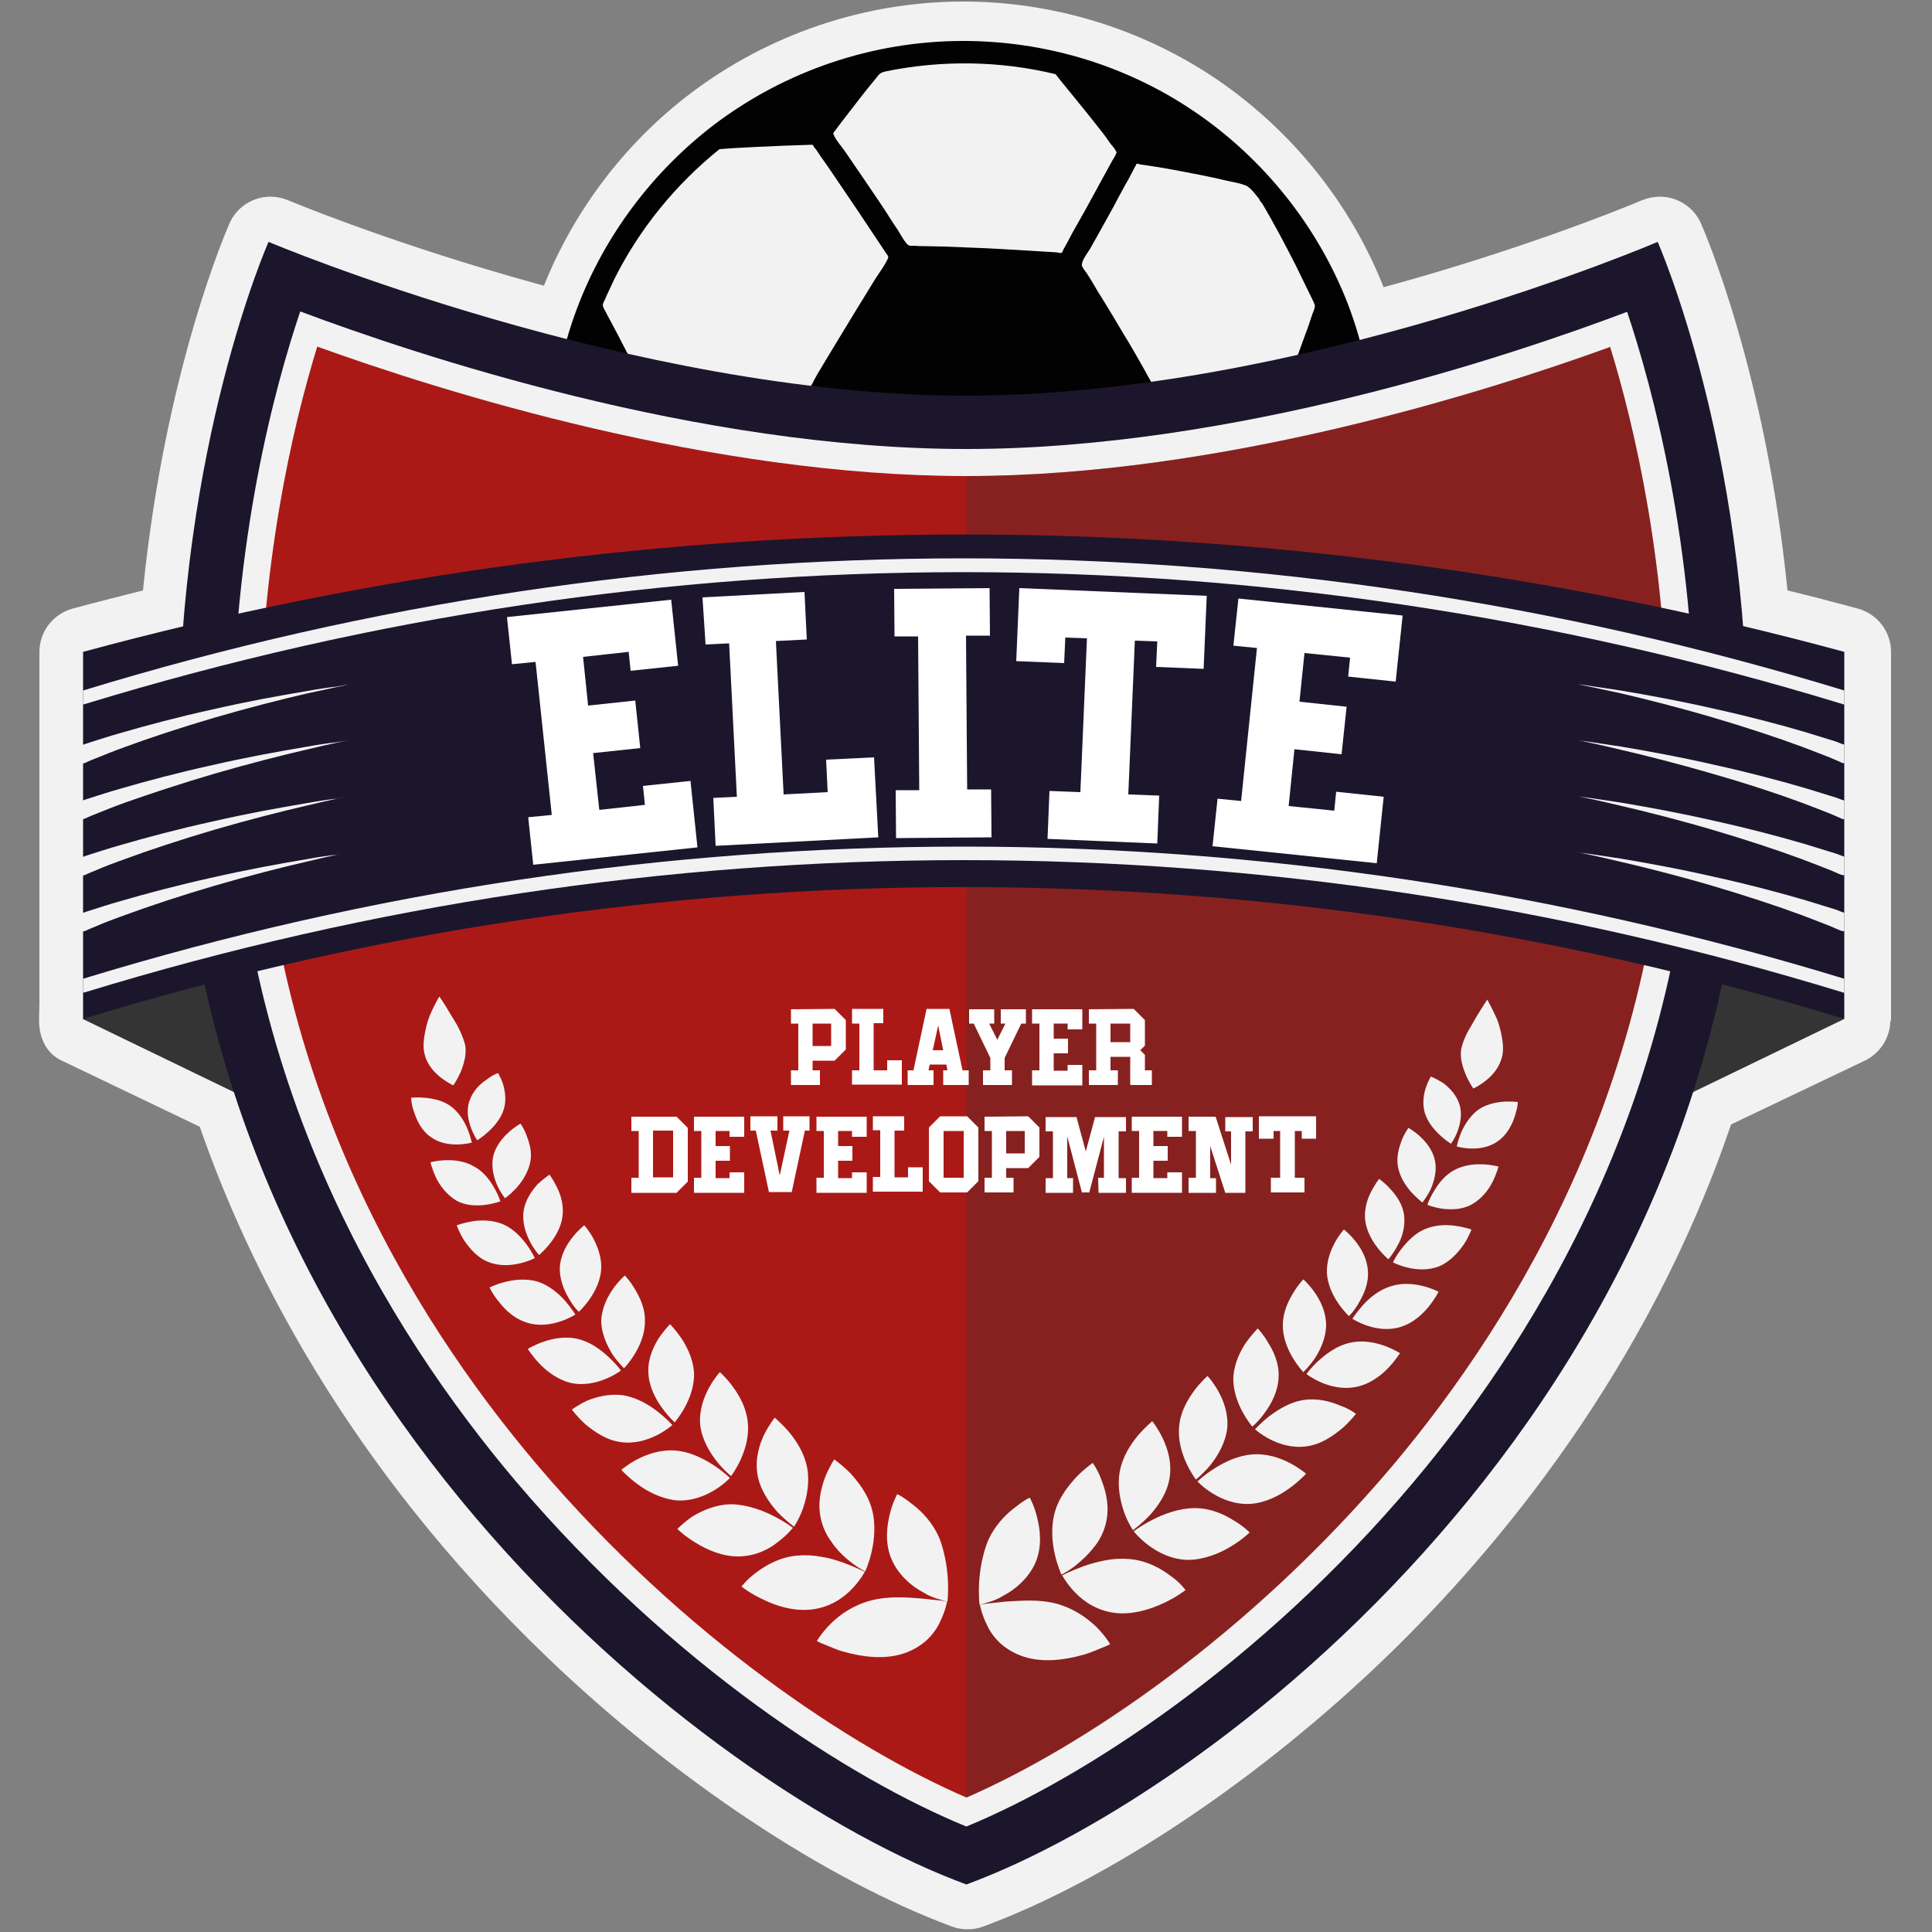
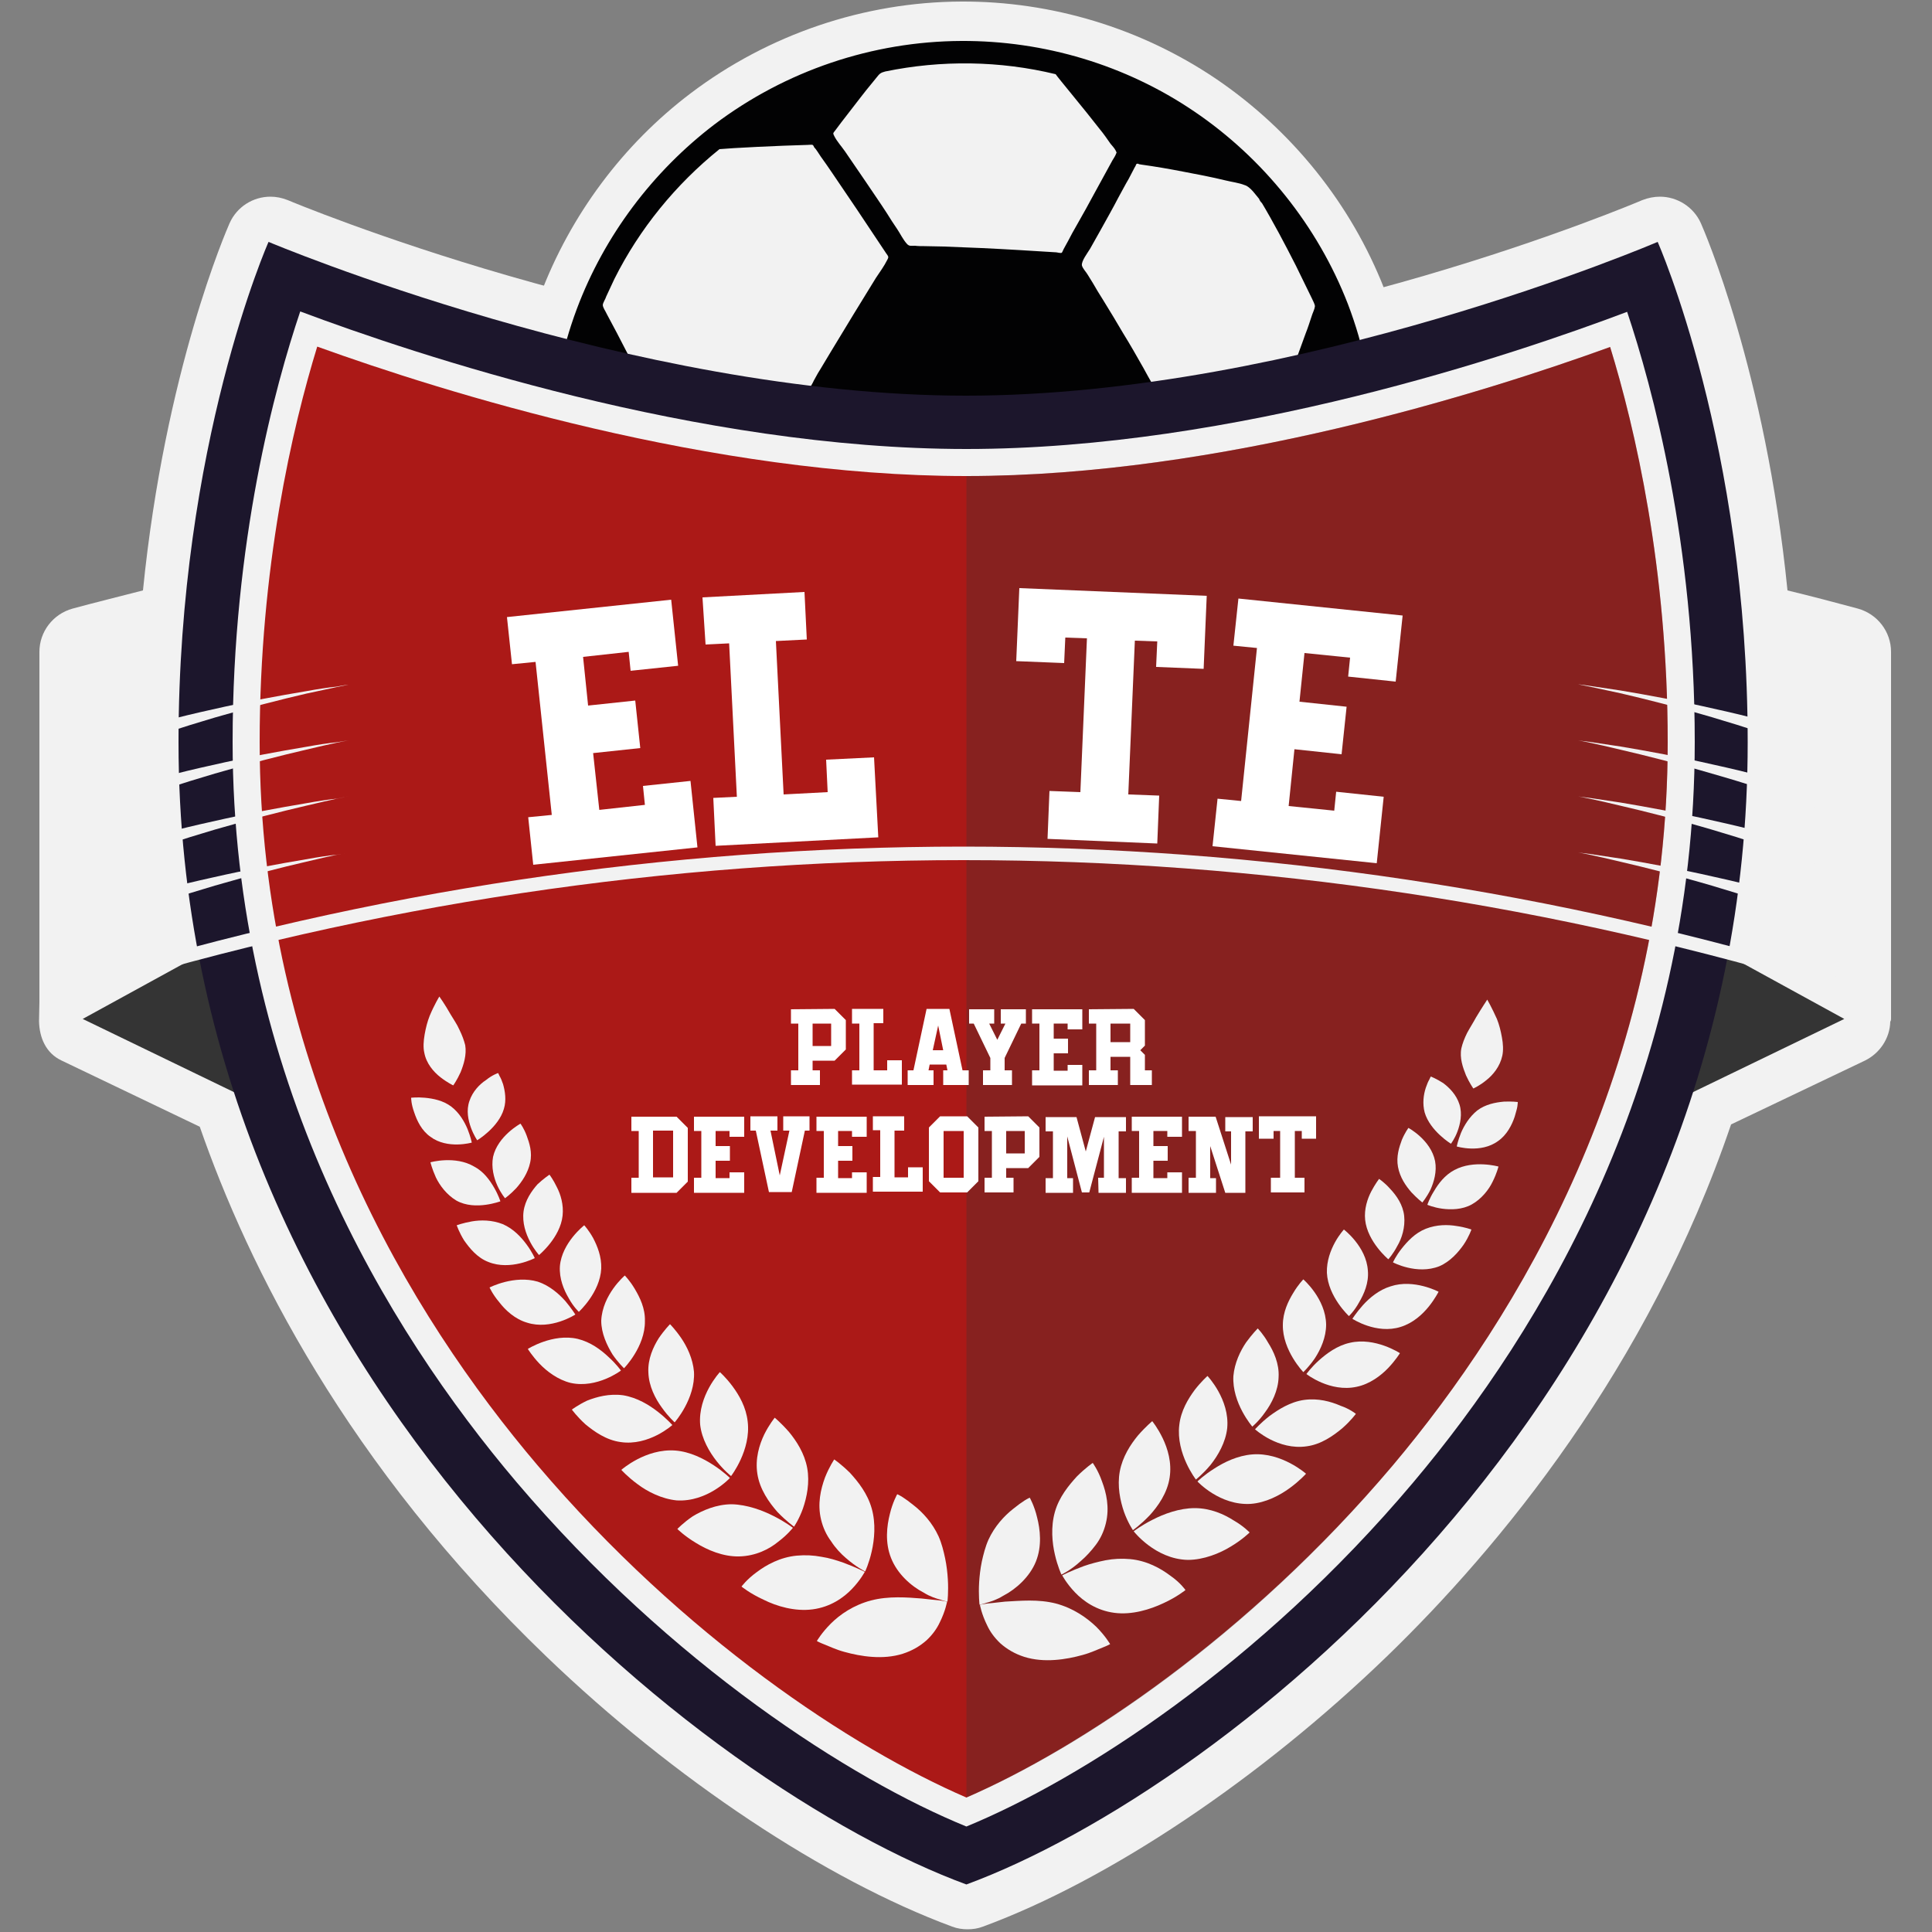
<svg xmlns="http://www.w3.org/2000/svg" version="1.1" id="Layer_1" x="0px" y="0px" viewBox="0 0 500 500" style="enable-background:new 0 0 500 500;" xml:space="preserve">
  <rect x="0" y="0" width="500" height="500" fill="#808080" stroke="none" />
  <style type="text/css">
	.st0{fill:#F2F2F2;}
	.st1{fill:#020203;}
	.st2{fill:#343434;}
	.st3{fill:#1C162C;}
	.st4{fill:#AB1917;}
	.st5{opacity:0.3;}
	.st6{fill:#FFFFFF;}
</style>
  <g>
    <g id="BG_4_">
      <g>
        <path class="st0" d="M489.4,263.6v-94.9c0-5.2-3.5-9.8-8.6-11.2c-5.9-1.6-12-3.2-18.2-4.7c-5.7-56.9-21.7-93.4-22.4-95     c-1.9-4.3-6.2-6.9-10.6-6.9c-1.5,0-3.1,0.3-4.6,0.9c-0.9,0.4-91.7,38.9-174.5,38.9c-83,0-175.1-38.5-176-38.9     c-1.5-0.6-3-0.9-4.5-0.9c-4.5,0-8.7,2.6-10.6,6.9c-0.7,1.6-16.7,38.1-22.4,95c-6.2,1.6-12.3,3.1-18.2,4.7     c-5.1,1.4-8.6,6-8.6,11.2v90.6c0,1.5-0.1,3.2-0.1,5c0.1,4.3,1.8,8.2,5.7,10.1l35.9,17.2c12.5,36,38,87.5,89.8,137.2     c33,31.7,72.2,57.7,104.9,69.8c1.3,0.5,2.7,0.7,4,0.7c1.4,0,2.7-0.2,4-0.7c32.6-12,71.7-38.2,104.6-70     c28.9-28,67.5-74.4,89-137.6l34.6-16.5c3.9-1.9,6.5-5.8,6.6-10.1C489.4,264.1,489.4,263.9,489.4,263.6z" />
      </g>
      <g>
        <path class="st0" d="M363.8,93.4c-1.3-6.3-3.1-12.5-5.5-18.5c1.3,3.4,2.8,7.1,0,0c-2.2-5.7-1.2-3,0,0     c-8.6-22.1-24-41.2-43.6-54.5c-19.4-13.1-42.5-20.1-65.9-20c-25.2,0.1-49.9,8.5-70,23.7c-17.6,13.3-31.2,31.6-39,52.3     c-8.9,23.7-9.8,50.2-2.5,74.4c6.8,22.6,20.4,42.8,38.8,57.6c17.5,14.1,38.9,22.9,61.3,25.1c23.8,2.4,48.1-2.6,69-14.3     c20.2-11.4,36.9-28.7,47.3-49.4C365.6,146.4,369.1,119.1,363.8,93.4z" />
      </g>
    </g>
    <g id="TEMPLATE_2_">
      <g>
        <g>
          <path class="st0" d="M353.8,95.5c-1.2-5.8-2.9-11.4-5-16.9c1.2,3.1,2.5,6.5,0,0c-2-5.2-1.1-2.8,0,0C341,58.5,326.9,41,309,28.9      c-17.7-12-38.8-18.3-60.2-18.2c-23,0.1-45.5,7.7-63.9,21.6c-16,12.2-28.5,28.8-35.6,47.7c-8.1,21.6-8.9,45.8-2.3,67.9      c6.2,20.6,18.7,39.1,35.4,52.6c16,12.8,35.5,20.9,55.9,22.9c21.7,2.2,43.9-2.3,62.9-13c18.4-10.4,33.6-26.2,43.2-45      C355.4,143.9,358.6,119,353.8,95.5z" />
        </g>
        <g>
          <path class="st1" d="M348.8,78.6C341,58.5,326.9,40.9,309,28.8c-17.7-12-38.8-18.3-60.2-18.2c-23,0.1-45.5,7.7-63.9,21.6      c-16,12.2-28.5,28.8-35.6,47.7c-8.1,21.6-8.9,45.8-2.3,67.9c6.2,20.6,18.7,39.1,35.4,52.6c16,12.8,35.5,20.9,55.9,22.9      c21.7,2.2,43.9-2.3,62.9-13c18.4-10.4,33.6-26.2,43.2-45c10.8-21.4,14-46.3,9.2-69.8C352.6,89.8,350.9,84.1,348.8,78.6      C344.5,67.6,353.6,90.9,348.8,78.6z M268.7,216.3c-5.2,0.3-10.3,0.6-15.5,0.8c-5.4,0.2-11.1,0.9-16.5,0.2      c-0.5-0.1-1.1-0.1-1.7-0.2c-0.7-0.2-0.8-0.5-1.2-1.1c-0.7-1.2-1.5-2.4-2.2-3.6c-1.5-2.4-2.9-4.8-4.4-7.1      c-2.9-4.7-5.8-9.5-8.7-14.3c-1.3-2.2-3.2-4.6-4.2-7c-0.3-0.7-0.2-0.8,0.2-1.4c0.3-0.5,0.6-1.1,1-1.6c0.7-1.2,1.4-2.4,2.1-3.6      c2.8-4.8,5.6-9.5,8.3-14.3c2.2-3.8,4.4-7.6,6.6-11.4c0.6-1,1.1-2,1.7-3c0.3-0.5,0.8-2,1.3-2.3s2.1,0,2.7,0c2.2,0,4.5,0,6.7,0      c5.5,0,10.9,0,16.4,0c2.6,0,5.2,0,7.9,0c2.4,0,5-0.3,7.3,0c0.2,0,0.5-0.1,0.6,0c0.3,0.2,0.7,1.3,0.9,1.6c0.3,0.6,0.7,1.3,1,1.9      c1.3,2.4,2.6,4.8,3.9,7.3c2.5,4.7,4.9,9.4,7.3,14.1c1.3,2.5,2.5,4.9,3.7,7.4c0.3,0.5,0.5,1.1,0.8,1.6c0.4,0.9,0.3,1.1-0.2,1.9      c-0.7,1.3-1.4,2.5-2.1,3.8c-5.2,9.2-10.6,18.3-16.2,27.3c-0.4,0.7-0.7,1.2-1.4,1.5c-0.6,0.2-1.2,0.3-1.8,0.5      C271.6,215.7,270.1,216,268.7,216.3C267.9,216.4,271,215.9,268.7,216.3z M153.7,133.3c4.1-7.8,8.3-15.5,12.7-23.2      c0.4-0.6,0.9-2.3,1.5-2.6c0.6-0.3,2.4-0.1,3.1-0.1c2.2-0.1,4.4-0.2,6.7-0.2c4.4-0.2,8.9-0.3,13.3-0.4c4.2-0.1,8.4-0.2,12.6-0.2      c1.1,0,2.1,0,3.2,0c0.4,0,0.8,0,1.2,0c0.9,0,0.9-0.1,1.5,0.5s1.1,1.8,1.5,2.6c0.6,1,1.1,2,1.7,2.9c4.3,7.4,8.6,14.8,12.9,22.3      c1.1,1.9,2.2,3.7,3.2,5.6c0.5,0.8,1.1,1.7,1.5,2.6c0.4,1,0.3,0.2,0.1,0.9c-0.5,1.6-1.9,3.4-2.8,4.9c-4,6.9-8,13.8-12,20.8      c-1,1.8-2.1,3.6-3.1,5.4c-0.5,0.9-1.1,1.9-1.6,2.8c-0.4,0.7-1,2.5-1.7,2.9c-0.6,0.4-2.4,0-3.1,0c-1,0-2,0-3,0      c-2.1,0-4.3-0.1-6.4-0.1c-8.4-0.2-16.8-0.4-25.2-0.7c-0.8,0-1,0.1-1.5-0.5c-0.8-0.7-1.4-1.8-2-2.7c-1.3-1.8-2.6-3.6-3.7-5.5      c-2.4-3.8-4.5-7.7-6.3-11.7c-1.9-4-3.4-8.2-4.7-12.4c-0.7-2.1-1.2-4.2-1.7-6.4c-0.1-0.4-0.4-1.2-0.4-1.6c0.1-0.6,0.7-1.4,1-2      C152.4,135.8,153.1,134.5,153.7,133.3z M326.2,51.9c3.3,5.5,6.3,11.2,9.2,16.9c1.4,2.8,2.7,5.6,4.1,8.4c0.3,0.7,0.8,1.5,0.8,2.1      c-0.1,0.8-0.6,1.7-0.8,2.4c-0.5,1.5-1,3.1-1.6,4.6c-2.2,6.1-4.4,12.2-6.8,18.3c-0.4,0.9-0.2,1-1.1,1c-0.7,0-1.4-0.2-2.1-0.2      c-1-0.1-2-0.2-2.9-0.3c-2.5-0.3-5.1-0.5-7.6-0.7c-5.3-0.5-10.6-0.9-15.9-1.2c-0.1,0-1.1,0-1.2-0.1c-0.3-0.2-0.6-1.1-0.8-1.4      c-0.4-0.7-0.8-1.5-1.2-2.2c-0.8-1.4-1.6-2.8-2.4-4.3c-1.7-3-3.4-6-5.2-8.9c-1.7-2.9-3.5-5.9-5.3-8.8c-0.9-1.4-1.8-2.9-2.6-4.3      c-0.4-0.7-0.9-1.4-1.3-2.1s-1.3-1.6-1.5-2.4c-0.2-1.1,1.5-3.3,2.1-4.3c0.9-1.6,1.8-3.2,2.7-4.8c1.6-2.9,3.2-5.7,4.7-8.6      c0.9-1.6,1.7-3.2,2.6-4.7c0.4-0.8,0.8-1.5,1.2-2.3c0.1-0.2,0.4-0.8,0.6-1.1c0.1-0.5,0.4-0.7,0.9-0.4c0.2,0,0.4,0.1,0.6,0.1      c3.6,0.5,7.1,1.1,10.7,1.8c3.7,0.7,7.4,1.4,11.1,2.3c1.6,0.4,3.4,0.6,4.9,1.2C323.6,48.3,325.1,50.6,326.2,51.9      C327.4,53.9,325,50.5,326.2,51.9z M341.1,150.4c-2.3,6-4.7,11.9-7.2,17.8c-0.6,1.5-1.3,2.9-1.9,4.4c-0.3,0.7-0.6,1.4-0.9,2.1      c-0.4,1-0.6,0.9-1.6,1.1c-3.3,0.4-6.5,0.7-9.8,1c-3.5,0.3-7,0.6-10.5,0.9c-1.7,0.1-3.5,0.3-5.2,0.4c-0.8,0.1-1.6,0.1-2.4,0.2      c0,0-1.1,0.2-1.2,0.1c-0.2-0.2-0.7-1.4-0.8-1.7c-3.2-6.4-6.5-12.8-9.8-19.1c-1.7-3.2-3.3-6.3-5-9.4c-0.6-1.2-2.5-3.5-2.2-4.7      c0.1-0.8,1-1.8,1.3-2.5c0.5-0.9,1-1.9,1.5-2.8c3.4-6.4,6.7-12.8,10-19.2c0.8-1.6,1.6-3.2,2.4-4.8c0.7-1.5,1.4-3.3,2.3-4.7      c0.5-0.7,0.9-0.5,1.8-0.4c0.8,0.1,1.6,0.1,2.4,0.2c1.6,0.1,3.2,0.2,4.7,0.4c5.9,0.5,11.9,1,17.8,1.6c1,0.1,2,0.2,2.9,0.3      c1.2,0.1,1.2,0.7,1.7,1.8c0.8,1.8,1.6,3.6,2.4,5.4c1.4,3.3,2.8,6.5,4.1,9.8c1.4,3.5,2.8,7,4.1,10.6c0.3,0.9,0.7,1.9,1,2.8      c0.4,1.2,0.7,1.6,0.2,2.8C342.5,146.6,341.8,148.5,341.1,150.4C340.1,152.9,341.4,149.6,341.1,150.4z M284.6,33.4      c1,1.2,1.9,2.5,2.8,3.8c0.4,0.5,1,1.1,1.3,1.7c0.4,0.9,0.3,0.3,0.1,1c-0.2,0.5-0.6,1.1-0.9,1.6c-1.5,2.8-3.1,5.6-4.6,8.4      c-1.5,2.8-3,5.5-4.6,8.3c-0.8,1.4-1.6,2.8-2.3,4.2c-0.4,0.7-0.7,1.3-1.1,2c-0.1,0.2-0.4,0.9-0.5,1c-0.3,0.2-1.2-0.1-1.5-0.1      c-6.4-0.4-12.8-0.8-19.2-1.1c-3.3-0.1-6.6-0.3-9.9-0.4c-1.7,0-3.3-0.1-5-0.1c-0.8,0-1.6,0-2.4-0.1c-0.9,0-1.5,0.2-2.1-0.5      c-1-1.1-1.7-2.6-2.5-3.8c-0.9-1.3-1.8-2.7-2.6-4c-1.8-2.8-3.7-5.5-5.5-8.2c-1.8-2.6-3.6-5.3-5.4-7.9c-0.9-1.3-2.1-2.6-2.8-4      c-0.4-0.8-0.3-0.7,0.3-1.5c0.5-0.7,1-1.3,1.5-2c1.7-2.2,3.4-4.4,5.1-6.6c0.9-1.2,1.9-2.4,2.8-3.5c0.4-0.5,0.9-1.1,1.3-1.6      c0.7-0.9,1-1.2,2.2-1.5c14.5-3,29.7-2.8,44.1,0.7C273.7,20,280.9,28.6,284.6,33.4z M209,37.5c0.3,0,1.1-0.1,1.3,0      s0.3,0.4,0.4,0.6c0.6,0.6,1.2,1.7,1.7,2.4c1,1.4,2,2.8,3,4.3c2.1,3.1,4.2,6.2,6.3,9.3s4.1,6.2,6.2,9.3c0.5,0.7,0.9,1.4,1.4,2.1      c0.6,0.9,0.8,0.9,0.3,1.8c-0.8,1.6-1.9,3.1-2.9,4.6c-3.9,6.3-7.8,12.7-11.6,19c-0.9,1.5-1.8,3-2.7,4.5c-0.5,0.8-1,1.6-1.4,2.4      c-0.5,0.8-0.9,2-1.6,2.7c-0.4,0.4-0.3,0.4-1.1,0.4s-1.7,0-2.5,0c-1.9,0-3.8,0-5.8,0.1c-7.3,0.1-14.6,0.3-21.9,0.5      c-1.9,0.1-3.7,0.1-5.6,0.2c-0.8,0-1.6,0.1-2.5,0.1c-0.5,0-1,0.1-1.4,0.1c-0.7-0.1-0.7,0-1.1-0.8c-1.8-3.3-3.5-6.6-5.3-10      c-1.7-3.3-3.4-6.6-5.2-9.9c-0.3-0.7-1-1.6-1-2.3c0.1-0.7,0.7-1.5,0.9-2.2c0.7-1.5,1.4-3,2.1-4.5c6.5-13,15.9-24.5,27.2-33.6      C189.3,38.3,201.4,37.7,209,37.5z" />
        </g>
      </g>
      <g>
        <g>
          <g>
            <polygon class="st2" points="21.4,263.7 73.9,289.1 68.1,238.1      " />
          </g>
          <g>
            <polygon class="st2" points="477.3,263.7 424.8,289.1 430.6,238.1      " />
          </g>
          <g>
            <g>
              <path class="st3" d="M250.1,487.7C183.2,463.1,46.2,357.6,46.2,192.1c0-77.1,23.3-129.5,23.3-129.5s94.2,39.8,180.5,39.8        s179-39.8,179-39.8s23.3,52.5,23.3,129.5C452.4,357.6,316.9,463.1,250.1,487.7z" />
            </g>
            <g>
              <path class="st0" d="M250.1,472.7c-29.9-12.2-76.3-41.9-116.4-89.1C100.2,344.1,60.2,278.8,60.2,192        c0-51.9,11-92.1,17.5-111.4c29.6,11.1,102.8,35.6,172.4,35.6c69.4,0,141.6-24.4,171-35.5c6.5,19.4,17.5,59.8,17.5,111.3        c0,86.9-39.6,152.2-72.9,191.7C325.9,430.9,279.8,460.5,250.1,472.7z" />
            </g>
            <g>
              <g>
                <path class="st4" d="M250.1,465.2c-29.4-12.7-73.2-41.5-111-86c-32.8-38.6-71.9-102.4-71.9-187.1c0-45.3,8.5-81.6,14.9-102.4         c32.7,11.8,102,33.5,168,33.5c65.8,0,134.3-21.7,166.6-33.4c6.4,20.8,14.9,57.2,14.9,102.3c0,84.8-38.7,148.6-71.2,187.2         C322.8,423.7,279.3,452.5,250.1,465.2z" />
              </g>
              <g class="st5">
                <path class="st2" d="M250.1,123.2c65.8,0,134.3-21.7,166.6-33.4c6.4,20.8,14.9,57.2,14.9,102.3c0,84.8-38.7,148.6-71.2,187.2         c-37.5,44.5-81,73.3-110.3,85.9L250.1,123.2z" />
              </g>
            </g>
          </g>
          <g>
            <g>
-               <path class="st3" d="M477.3,168.7v95c-148.5-45.5-307.3-45.5-455.8,0v-95C170.7,128.2,328,128.2,477.3,168.7z" />
-             </g>
+               </g>
            <g>
              <g>
                <path class="st0" d="M477.3,253.3v3.6c-0.2,0-0.3,0-0.5-0.1c-148.8-45.6-306-45.6-454.8,0c-0.2,0-0.3,0.1-0.5,0.1v-3.6         C170.5,207.7,328.1,207.7,477.3,253.3z" />
              </g>
            </g>
            <g>
              <g>
-                 <path class="st0" d="M477.3,178.7v3.6c-0.2,0-0.3,0-0.5-0.1c-148.8-45.5-306-45.5-454.8,0c-0.2,0-0.3,0.1-0.5,0.1v-3.6         C170.5,133.1,328.1,133.1,477.3,178.7z" />
-               </g>
+                 </g>
            </g>
            <g>
              <g>
                <path class="st0" d="M477.3,192.7v4.8c-0.2,0-0.4,0-0.7-0.1c0,0-0.1,0-0.1-0.1l0,0c0,0-1-0.4-2.8-1.2         c-1.8-0.7-4.3-1.7-7.5-2.9c-6.2-2.3-14.7-5.1-23.2-7.6s-17.2-4.7-23.7-6.2c-3.3-0.7-6-1.3-7.9-1.7s-3-0.6-3-0.6         s1.1,0.1,3,0.4c1.9,0.3,4.7,0.7,8,1.2c6.6,1.1,15.4,2.7,24.1,4.7c8.7,1.9,17.4,4.2,23.8,6.1c3.2,1,5.9,1.8,7.8,2.4         C476.1,192.3,476.8,192.6,477.3,192.7z" />
              </g>
              <g>
                <path class="st0" d="M477.3,207.2v4.8c-0.2,0-0.4,0-0.7-0.1c0,0-0.1,0-0.1-0.1l0,0c0,0-1-0.4-2.8-1.2         c-1.8-0.7-4.3-1.7-7.5-2.9c-6.2-2.3-14.7-5.1-23.2-7.5c-8.5-2.5-17.2-4.7-23.7-6.2c-3.3-0.8-6-1.4-7.9-1.8         c-1.9-0.4-3-0.6-3-0.6s1.1,0.2,3,0.4c1.9,0.3,4.7,0.7,8,1.2c6.6,1.1,15.4,2.7,24.1,4.7c8.7,1.9,17.4,4.2,23.8,6.1         c3.2,1,5.9,1.8,7.8,2.4C476.1,206.8,476.8,207,477.3,207.2z" />
              </g>
              <g>
                <path class="st0" d="M477.3,221.7v4.8c-0.2,0-0.4,0-0.7-0.1h-0.1l0,0c0,0-1-0.4-2.8-1.2c-1.8-0.7-4.3-1.7-7.5-2.9         c-6.2-2.3-14.7-5.1-23.2-7.6s-17.2-4.7-23.7-6.2c-3.3-0.8-6-1.4-7.9-1.8c-1.9-0.4-3-0.6-3-0.6s1.1,0.2,3,0.4         c1.9,0.3,4.7,0.7,8,1.2c6.6,1.1,15.4,2.7,24.1,4.7c8.7,1.9,17.4,4.2,23.8,6.1c3.2,1,5.9,1.8,7.8,2.4         C476.1,221.3,476.8,221.5,477.3,221.7z" />
              </g>
              <g>
                <path class="st0" d="M477.3,236.2v4.8c-0.2,0-0.4,0-0.7-0.1h-0.1l0,0c0,0-1-0.4-2.8-1.2c-1.8-0.7-4.3-1.7-7.5-2.9         c-6.2-2.3-14.7-5.1-23.2-7.6s-17.2-4.7-23.7-6.2c-3.3-0.8-6-1.4-7.9-1.8c-1.9-0.4-3-0.6-3-0.6s1.1,0.2,3,0.4         c1.9,0.3,4.7,0.7,8,1.2c6.6,1.1,15.4,2.7,24.1,4.7c8.7,1.9,17.4,4.2,23.8,6.1c3.2,1,5.9,1.8,7.8,2.4         C476.1,235.8,476.8,236.1,477.3,236.2z" />
              </g>
            </g>
            <g>
              <g>
                <path class="st0" d="M90.2,177.2c0,0-1.1,0.2-3,0.6c-1.9,0.4-4.6,1-7.9,1.7c-6.5,1.5-15.1,3.7-23.7,6.2         c-8.5,2.5-17,5.3-23.2,7.6c-3.1,1.1-5.7,2.2-7.5,2.9s-2.8,1.2-2.8,1.2l0,0c-0.3,0.1-0.5,0.2-0.8,0.2v-4.8         c0.5-0.2,1.2-0.4,2.1-0.7c1.9-0.6,4.6-1.5,7.8-2.4c6.5-1.9,15.1-4.2,23.8-6.1c8.7-2,17.5-3.6,24.1-4.7c3.3-0.6,6-1,8-1.2         C89.1,177.3,90.2,177.2,90.2,177.2z" />
              </g>
              <g>
                <path class="st0" d="M90.2,191.6c0,0-1.1,0.2-3,0.6s-4.6,1-7.9,1.8c-6.5,1.5-15.1,3.7-23.7,6.2c-8.5,2.5-17,5.3-23.2,7.5         c-3.1,1.1-5.7,2.2-7.5,2.9s-2.8,1.2-2.8,1.2l0,0c-0.3,0.1-0.5,0.2-0.8,0.2v-4.8c0.5-0.2,1.2-0.4,2.1-0.7         c1.9-0.6,4.6-1.5,7.8-2.4c6.5-1.9,15.1-4.2,23.8-6.1c8.7-2,17.5-3.6,24.1-4.7c3.3-0.6,6-1,8-1.2         C89.1,191.8,90.2,191.6,90.2,191.6z" />
              </g>
              <g>
                <path class="st0" d="M90.2,206.1c0,0-1.1,0.2-3,0.6c-1.9,0.4-4.6,1-7.9,1.8c-6.5,1.5-15.1,3.7-23.7,6.2         c-8.5,2.5-17,5.3-23.2,7.6c-3.1,1.1-5.7,2.1-7.5,2.9c-1.8,0.7-2.8,1.2-2.8,1.2l0,0c-0.3,0.1-0.5,0.2-0.8,0.2v-4.8         c0.5-0.2,1.2-0.4,2.1-0.7c1.9-0.6,4.6-1.5,7.8-2.4c6.5-1.9,15.1-4.2,23.8-6.1c8.7-2,17.5-3.6,24.1-4.7c3.3-0.6,6-1,8-1.2         C89.1,206.3,90.2,206.1,90.2,206.1z" />
              </g>
              <g>
                <path class="st0" d="M90.2,220.6c0,0-1.1,0.2-3,0.6s-4.6,1-7.9,1.8c-6.5,1.5-15.1,3.7-23.7,6.2c-8.5,2.5-17,5.3-23.2,7.6         c-3.1,1.1-5.7,2.1-7.5,2.9c-1.8,0.7-2.8,1.2-2.8,1.2l0,0c-0.3,0.1-0.6,0.2-0.8,0.2v-4.8c0.5-0.2,1.2-0.4,2.1-0.7         c1.9-0.6,4.6-1.5,7.8-2.4c6.5-1.9,15.1-4.2,23.8-6.1c8.7-2,17.5-3.6,24.1-4.7c3.3-0.6,6-1,8-1.2         C89.1,220.8,90.2,220.6,90.2,220.6z" />
              </g>
            </g>
          </g>
        </g>
        <g>
          <g>
            <g>
              <g>
                <path class="st0" d="M384.9,258.7c0,0-1.4,2.1-2.9,4.6c-0.7,1.3-1.6,2.7-2.3,4c-0.7,1.4-1.2,2.7-1.5,4c-0.5,2.5,0.4,5,1.2,7         c0.9,2,1.9,3.4,1.9,3.4s1.6-0.7,3.3-2.1c1.8-1.4,3.6-3.6,4.2-6.4c0.3-1.4,0.2-3.1-0.1-4.7c-0.3-1.7-0.7-3.3-1.3-4.8         C386.1,260.8,384.9,258.7,384.9,258.7z" />
              </g>
            </g>
            <g>
              <g>
                <g>
                  <path class="st0" d="M370.3,278.6c0,0-0.2,0.3-0.4,0.8c-0.3,0.5-0.6,1.2-0.9,2.1c-0.6,1.8-0.9,4.1-0.3,6.4          c1.4,4.8,6.8,8.1,6.8,8.1s1-1.3,1.7-3.2c0.7-1.9,1.3-4.5,0.5-7s-2.6-4.3-4.2-5.5C371.8,279.2,370.3,278.6,370.3,278.6z" />
                </g>
                <g>
                  <path class="st0" d="M392.8,285.2c0,0,0,0.4-0.1,1.1s-0.4,1.6-0.7,2.7c-0.7,2.1-2,4.7-4.3,6.3c-4.5,3.3-10.7,1.4-10.7,1.4          s0.3-1.5,1.1-3.5c0.8-1.9,2.2-4.2,4.2-5.8c2.1-1.6,4.7-2.1,6.9-2.3C391.3,285,392.8,285.2,392.8,285.2z" />
                </g>
              </g>
              <g>
                <g>
                  <path class="st0" d="M364.5,291.9c0,0-0.9,1.2-1.7,3.1c-0.7,1.9-1.5,4.3-1,7s2,4.9,3.5,6.6c1.5,1.6,2.8,2.6,2.8,2.6          s1.1-1.3,2.1-3.3c0.9-2,1.7-4.7,1.2-7.4C370.3,295,364.5,291.9,364.5,291.9z" />
                </g>
                <g>
                  <path class="st0" d="M387.8,301.9c0,0-0.4,1.7-1.5,3.9c-1,2.1-2.9,4.5-5.4,5.9s-5.5,1.4-7.7,1.1s-3.8-1-3.8-1          s0.5-1.6,1.7-3.5c1.1-1.9,2.8-4.2,5.3-5.5C381.4,300.1,387.8,301.9,387.8,301.9z" />
                </g>
              </g>
              <g>
                <g>
                  <path class="st0" d="M356.9,305.1c0,0-1,1.3-2,3.2c-1,1.9-1.9,4.6-1.6,7.4c0.6,5.7,6,10.2,6,10.2s1.2-1.3,2.3-3.4          c1.2-2,2.1-4.9,1.8-7.8c-0.3-2.9-2-5.3-3.6-7C358.3,306,356.9,305.1,356.9,305.1z" />
                </g>
                <g>
                  <path class="st0" d="M380.8,318.2c0,0-0.6,1.8-2,3.9c-1.4,2-3.5,4.4-6.3,5.6c-5.8,2.3-12-1-12-1s0.7-1.6,2.2-3.5          s3.5-4.1,6.3-5.2s5.7-1.1,8-0.7C379.2,317.6,380.8,318.2,380.8,318.2z" />
                </g>
              </g>
              <g>
                <g>
                  <path class="st0" d="M347.8,318.2c0,0-1.2,1.3-2.3,3.3c-1.1,2-2.2,4.8-2.1,7.9c0.3,6.2,5.7,11.2,5.7,11.2s1.4-1.3,2.6-3.5          c1.3-2.2,2.6-5.1,2.3-8.3C353.6,322.6,347.8,318.2,347.8,318.2z" />
                </g>
                <g>
                  <path class="st0" d="M372.3,334.3c0,0-0.9,1.8-2.5,3.8c-1.7,2.1-4.1,4.3-7.3,5.3c-6.3,2-12.5-2.1-12.5-2.1s1-1.6,2.7-3.5          s4.2-4,7.2-4.9C365.9,330.9,372.3,334.3,372.3,334.3z" />
                </g>
              </g>
              <g>
                <g>
                  <path class="st0" d="M337.3,331.1c0,0-1.3,1.3-2.6,3.5c-1.3,2.1-2.7,5-2.7,8.3c-0.1,6.6,5.3,12.2,5.3,12.2s1.5-1.4,3-3.6          c1.5-2.3,2.9-5.4,2.9-8.7C343.1,336.1,337.3,331.1,337.3,331.1z" />
                </g>
                <g>
                  <path class="st0" d="M362.3,350.2c0,0-1.1,1.8-3,3.8s-4.8,4.2-8.2,4.9c-6.9,1.5-13-3.3-13-3.3s1.2-1.7,3.2-3.5          s4.8-3.9,8.1-4.6C355.9,346,362.3,350.2,362.3,350.2z" />
                </g>
              </g>
              <g>
                <g>
                  <path class="st0" d="M325.5,343.8c0,0-1.4,1.4-3,3.6c-1.5,2.2-3,5.3-3.3,8.7c-0.4,7,4.9,13.1,4.9,13.1s1.7-1.4,3.3-3.7          c1.7-2.3,3.4-5.6,3.5-9.1c0.2-3.5-1.3-6.7-2.7-8.9C326.9,345.2,325.5,343.8,325.5,343.8z" />
                </g>
                <g>
                  <path class="st0" d="M350.9,365.9c0,0-1.3,1.8-3.6,3.8c-2.3,1.9-5.4,4.1-9.1,4.6c-7.4,1.1-13.4-4.4-13.4-4.4          s1.4-1.6,3.7-3.4c2.3-1.7,5.4-3.7,9-4.2s6.9,0.4,9.4,1.5C349.3,364.6,350.9,365.9,350.9,365.9z" />
                </g>
              </g>
              <g>
                <g>
                  <path class="st0" d="M312.5,356.1c0,0-1.6,1.4-3.3,3.6c-1.7,2.3-3.6,5.4-4,9.1c-0.9,7.4,4.3,14.1,4.3,14.1s1.8-1.4,3.8-3.8          c1.9-2.4,3.9-5.8,4.3-9.5C318.3,362.2,312.5,356.1,312.5,356.1z" />
                </g>
                <g>
                  <path class="st0" d="M338,381.4c0,0-1.6,1.8-4.2,3.7c-2.6,1.9-6.2,3.8-10.1,4.1c-8,0.5-13.8-5.8-13.8-5.8s1.6-1.6,4.3-3.3          c2.6-1.7,6.1-3.4,9.9-3.7C331.7,375.8,338,381.4,338,381.4z" />
                </g>
              </g>
              <g>
                <g>
                  <path class="st0" d="M298.2,367.8c0,0-1.7,1.4-3.7,3.7c-1.9,2.3-4,5.5-4.7,9.3s0.1,7.6,1.1,10.5c1,2.8,2.3,4.7,2.3,4.7          s2-1.4,4.3-3.8c2.2-2.4,4.6-5.8,5.2-9.8c0.6-3.9-0.5-7.5-1.8-10.2S298.2,367.8,298.2,367.8z" />
                </g>
                <g>
                  <path class="st0" d="M323.4,396.6c0,0-1.8,1.8-4.8,3.6c-2.9,1.8-7.1,3.5-11.2,3.5c-4.3-0.1-7.8-2-10.2-3.8          c-2.4-1.8-3.8-3.6-3.8-3.6s1.9-1.5,4.9-3c2.9-1.5,6.9-3,10.9-3c4.1,0,7.6,1.6,10.1,3.2C321.9,395,323.4,396.6,323.4,396.6z" />
                </g>
              </g>
              <g>
                <g>
                  <path class="st0" d="M282.8,378.6c0,0-1.9,1.3-4.1,3.5c-2.1,2.3-4.6,5.3-5.7,9.2c-1.1,3.9-0.7,8,0,11          c0.7,3.1,1.7,5.2,1.7,5.2s2.4-1.1,5-3.5c1.3-1.1,2.7-2.6,3.9-4.2c1.2-1.6,2.1-3.5,2.6-5.6c1-4.1,0.1-7.9-1-10.8          C284.2,380.5,282.8,378.6,282.8,378.6z" />
                </g>
                <g>
                  <path class="st0" d="M306.8,411.5c0,0-2.2,1.8-5.7,3.4c-3.4,1.6-8.1,3.1-12.7,2.5s-8-3-10.2-5.3s-3.3-4.4-3.3-4.4          s2.3-1.2,5.6-2.4c1.7-0.6,3.6-1.1,5.6-1.5c2.1-0.4,4.2-0.5,6.4-0.3c4.3,0.4,7.9,2.4,10.4,4.3          C305.5,409.6,306.8,411.5,306.8,411.5z" />
                </g>
              </g>
              <g>
                <g>
                  <path class="st0" d="M266.5,387.6c0,0-0.5,0.2-1.3,0.7s-1.9,1.3-3,2.2c-2.3,1.8-4.8,4.5-6.4,8c-0.8,1.8-1.3,3.8-1.7,5.6          c-0.4,1.9-0.6,3.8-0.7,5.4c-0.2,3.3,0.1,5.8,0.1,5.8s0.7-0.1,1.8-0.5c1.1-0.3,2.7-0.8,4.3-1.8c3.3-1.7,6.9-4.9,8.5-8.9          s1.1-8.3,0.3-11.4C267.7,389.7,266.5,387.6,266.5,387.6z" />
                </g>
                <g>
                  <path class="st0" d="M287.3,425.5c0,0-0.7,0.4-2,0.9s-2.9,1.3-5.1,1.9c-4.3,1.2-10,2.1-15.1,0.5c-2.5-0.8-4.5-2-6.2-3.5          c-1.6-1.5-2.7-3.1-3.4-4.6c-1.5-3-1.9-5.4-1.9-5.4s0.7-0.1,1.8-0.3c1.2-0.1,2.8-0.3,4.7-0.5c3.8-0.2,8.6-0.7,13.2,0.5          c4.5,1.2,8,3.7,10.4,6C286.1,423.4,287.3,425.5,287.3,425.5z" />
                </g>
              </g>
            </g>
          </g>
          <g>
            <g>
              <g>
                <path class="st0" d="M113.7,257.9c0,0-1.3,2.1-2.5,5c-0.6,1.5-1,3.1-1.3,4.8c-0.3,1.7-0.4,3.4-0.1,4.7c0.5,2.8,2.4,5,4.2,6.4         c1.8,1.4,3.3,2.1,3.3,2.1s1-1.4,1.9-3.4c0.8-2,1.6-4.5,1.2-7c-0.3-1.2-0.8-2.6-1.5-4c-0.6-1.4-1.6-2.8-2.3-4         C115.2,260,113.7,257.9,113.7,257.9z" />
              </g>
            </g>
            <g>
              <g>
                <g>
                  <path class="st0" d="M106.4,284.1c0,0,0,0.4,0.1,1.1s0.3,1.6,0.7,2.7c0.7,2.1,1.9,4.7,4.2,6.3c4.4,3.3,10.7,1.5,10.7,1.5          s-0.3-1.5-1.1-3.5c-0.8-1.9-2.1-4.2-4.2-5.8c-2.1-1.6-4.7-2.1-6.8-2.3C107.9,283.9,106.4,284.1,106.4,284.1z" />
                </g>
                <g>
                  <path class="st0" d="M128.9,277.7c0,0,0.2,0.3,0.4,0.8c0.3,0.5,0.6,1.2,0.9,2.1c0.5,1.8,0.9,4.1,0.2,6.4          c-1.4,4.8-6.9,8.1-6.9,8.1s-0.9-1.3-1.6-3.2c-0.7-1.9-1.3-4.5-0.4-7c0.8-2.4,2.6-4.3,4.3-5.4          C127.4,278.2,128.9,277.7,128.9,277.7z" />
                </g>
              </g>
              <g>
                <g>
                  <path class="st0" d="M111.4,300.8c0,0,0.4,1.7,1.4,3.9c1,2.1,2.8,4.5,5.3,6c2.5,1.4,5.4,1.4,7.6,1.1s3.8-0.9,3.8-0.9          s-0.5-1.6-1.6-3.5s-2.7-4.2-5.2-5.5C117.8,299,111.4,300.8,111.4,300.8z" />
                </g>
                <g>
                  <path class="st0" d="M134.7,290.8c0,0,0.9,1.2,1.6,3.1c0.7,1.9,1.5,4.3,0.9,7s-2.1,4.9-3.6,6.6c-1.5,1.6-2.9,2.6-2.9,2.6          s-1.1-1.3-2-3.3c-0.9-2-1.6-4.7-1.1-7.4C128.8,294,134.7,290.8,134.7,290.8z" />
                </g>
              </g>
              <g>
                <g>
                  <path class="st0" d="M118.2,317.1c0,0,0.6,1.8,1.9,3.9c1.4,2,3.4,4.5,6.3,5.6c5.7,2.3,12-1,12-1s-0.7-1.6-2.1-3.5          c-1.4-1.9-3.4-4.1-6.2-5.3c-2.8-1.1-5.7-1.1-8-0.7C119.8,316.5,118.2,317.1,118.2,317.1z" />
                </g>
                <g>
                  <path class="st0" d="M142.2,304c0,0,1,1.3,1.9,3.2c1,1.9,1.8,4.6,1.5,7.4c-0.6,5.7-6.1,10.2-6.1,10.2s-1.2-1.3-2.3-3.4          s-2.1-4.9-1.7-7.9c0.4-2.9,2.1-5.3,3.6-7C140.7,305,142.2,304,142.2,304z" />
                </g>
              </g>
              <g>
                <g>
                  <path class="st0" d="M126.7,333.2c0,0,0.8,1.8,2.5,3.8c1.6,2.1,4.1,4.4,7.2,5.3c6.2,2,12.5-2.1,12.5-2.1s-1-1.6-2.6-3.5          c-1.7-1.9-4.1-4-7.1-5C133.1,329.9,126.7,333.2,126.7,333.2z" />
                </g>
                <g>
                  <path class="st0" d="M151.2,317.1c0,0,1.2,1.3,2.3,3.3c1.1,2.1,2.2,4.8,2.1,7.9c-0.3,6.2-5.8,11.2-5.8,11.2          s-1.4-1.3-2.6-3.5c-1.3-2.2-2.5-5.1-2.3-8.3C145.4,321.6,151.2,317.1,151.2,317.1z" />
                </g>
              </g>
              <g>
                <g>
                  <path class="st0" d="M136.6,349.1c0,0,1.1,1.8,3,3.8s4.8,4.2,8.1,5c6.8,1.5,13-3.2,13-3.2s-1.2-1.7-3.2-3.5          c-2-1.9-4.7-3.9-8-4.7C143.1,345,136.6,349.1,136.6,349.1z" />
                </g>
                <g>
                  <path class="st0" d="M161.7,330.1c0,0,1.3,1.3,2.6,3.5s2.7,5,2.6,8.3c0.1,6.6-5.4,12.2-5.4,12.2s-1.5-1.4-3-3.6          c-1.4-2.3-2.9-5.4-2.9-8.7C155.9,335,161.7,330.1,161.7,330.1z" />
                </g>
              </g>
              <g>
                <g>
                  <path class="st0" d="M148,364.8c0,0,1.3,1.8,3.5,3.8c2.3,1.9,5.4,4.1,9.1,4.6c7.3,1.1,13.4-4.4,13.4-4.4s-1.4-1.6-3.7-3.4          s-5.4-3.7-9-4.3c-3.6-0.5-6.9,0.4-9.4,1.4C149.6,363.6,148,364.8,148,364.8z" />
                </g>
                <g>
                  <path class="st0" d="M173.4,342.7c0,0,1.4,1.4,2.9,3.6s3,5.3,3.3,8.7c0.4,7-5,13.1-5,13.1s-1.6-1.4-3.3-3.8          c-1.7-2.3-3.4-5.6-3.5-9.1c-0.2-3.5,1.3-6.7,2.7-8.9C172,344.1,173.4,342.7,173.4,342.7z" />
                </g>
              </g>
              <g>
                <g>
                  <path class="st0" d="M160.8,380.4c0,0,1.6,1.8,4.2,3.7c2.5,1.9,6.2,3.8,10.1,4.2c8,0.5,13.8-5.8,13.8-5.8s-1.6-1.6-4.2-3.3          c-2.6-1.7-6.1-3.5-9.9-3.8C167.1,374.8,160.8,380.4,160.8,380.4z" />
                </g>
                <g>
                  <path class="st0" d="M186.3,355.1c0,0,1.6,1.4,3.3,3.7c1.7,2.3,3.5,5.4,3.9,9.1c0.9,7.4-4.3,14.1-4.3,14.1s-1.8-1.4-3.7-3.8          s-3.9-5.8-4.3-9.5C180.6,361.2,186.3,355.1,186.3,355.1z" />
                </g>
              </g>
              <g>
                <g>
                  <path class="st0" d="M175.3,395.7c0,0,1.8,1.8,4.8,3.6c2.9,1.8,7,3.6,11.2,3.5c4.3-0.1,7.8-1.9,10.1-3.8          c2.4-1.8,3.8-3.6,3.8-3.6s-1.9-1.5-4.9-3c-2.9-1.5-6.9-3-10.9-3.1c-4,0-7.6,1.6-10.1,3.1          C176.8,394.1,175.3,395.7,175.3,395.7z" />
                </g>
                <g>
                  <path class="st0" d="M200.5,366.9c0,0,1.7,1.4,3.7,3.7c1.9,2.3,4,5.5,4.7,9.3s-0.1,7.6-1.1,10.5c-1,2.8-2.3,4.7-2.3,4.7          s-2-1.4-4.3-3.8c-2.2-2.5-4.6-5.9-5.2-9.9c-0.6-3.9,0.5-7.5,1.8-10.2C199.1,368.6,200.5,366.9,200.5,366.9z" />
                </g>
              </g>
              <g>
                <g>
                  <path class="st0" d="M191.9,410.6c0,0,2.2,1.8,5.7,3.4c3.4,1.7,8.1,3.1,12.7,2.5c4.6-0.6,8-3,10.2-5.3s3.3-4.4,3.3-4.4          s-2.3-1.2-5.6-2.4c-1.7-0.6-3.6-1.2-5.6-1.5c-2.1-0.4-4.2-0.5-6.4-0.3c-4.3,0.4-7.9,2.4-10.4,4.3          C193.3,408.7,191.9,410.6,191.9,410.6z" />
                </g>
                <g>
                  <path class="st0" d="M215.9,377.7c0,0,1.9,1.3,4.1,3.5c2.1,2.3,4.5,5.3,5.6,9.2c1.1,3.9,0.7,8,0,11.1s-1.7,5.2-1.7,5.2          s-2.4-1.2-5-3.5c-1.3-1.1-2.7-2.6-3.8-4.3c-1.2-1.6-2.1-3.5-2.6-5.6c-1-4.1-0.1-7.9,1-10.9          C214.6,379.6,215.9,377.7,215.9,377.7z" />
                </g>
              </g>
              <g>
                <g>
                  <path class="st0" d="M211.4,424.7c0,0,0.7,0.4,2,0.9s2.9,1.3,5.1,1.9c4.3,1.2,10,2.1,15.1,0.5c2.5-0.8,4.5-2,6.2-3.5          c1.6-1.5,2.7-3.1,3.4-4.6c1.5-3,1.9-5.4,1.9-5.4s-0.7-0.1-1.8-0.3c-1.2-0.1-2.8-0.3-4.7-0.5c-3.8-0.3-8.6-0.7-13.2,0.5          c-4.5,1.2-8,3.6-10.4,6S211.4,424.7,211.4,424.7z" />
                </g>
                <g>
                  <path class="st0" d="M232.2,386.7c0,0,0.5,0.2,1.3,0.7s1.9,1.3,3,2.2c2.3,1.8,4.8,4.5,6.4,8c0.8,1.8,1.3,3.8,1.7,5.7          c0.4,1.9,0.6,3.8,0.7,5.4c0.2,3.3-0.1,5.8-0.1,5.8s-0.7-0.1-1.8-0.5c-1.1-0.3-2.7-0.8-4.3-1.8c-3.3-1.7-6.9-4.9-8.5-9          c-1.6-4-1.1-8.3-0.3-11.4C231,388.8,232.2,386.7,232.2,386.7z" />
                </g>
              </g>
            </g>
          </g>
        </g>
      </g>
    </g>
  </g>
  <g>
    <path class="st6" d="M216,261.1l2.9,2.9v7.6l-2.9,2.9h-5.7v2.5h1.9v3.8h-7.5V277h1.9v-12.1h-1.9v-3.7L216,261.1L216,261.1z    M210.3,270.7h4.8v-5.8h-4.8V270.7z" />
    <path class="st6" d="M220.5,261.1h8.1v3.7h-2.5V277h3.5v-2.6h3.8v6.3h-12.9V277h1.9v-12.1h-1.9L220.5,261.1L220.5,261.1z" />
    <path class="st6" d="M250.7,277v3.8h-6.6V277h1.1l-0.3-1.5h-4.3l-0.3,1.5h1.3v3.8h-6.7V277h1.5l3.4-15.9h5.9l3.4,15.9H250.7z    M244.1,271.8l-1.3-6.4l-1.4,6.4H244.1z" />
    <path class="st6" d="M260,273.8v3.2h1.9v3.8h-7.5V277h1.9v-3.2l-4.3-8.9h-1.2v-3.7h6.5v3.7H256l2.1,4.2l2.1-4.2H259v-3.7h6.5v3.7   h-1.2L260,273.8z" />
    <path class="st6" d="M267.1,277h1.9v-12.1h-1.9v-3.7h13v5.2h-3.8v-1.5h-3.6v3.9h3.7v3.8h-3.7v4.5h3.6v-1.5h3.8v5.3h-13V277z" />
    <path class="st6" d="M293.4,261.1l2.9,2.9v6.6l-1.2,1.2l1.2,1.2v4h1.8v3.8h-5.6v-7.3h-5.1v3.5h1.9v3.8h-7.5V277h1.9v-12.1h-1.9   v-3.7L293.4,261.1L293.4,261.1z M287.4,269.7h5.1v-4.8h-5.1V269.7z" />
  </g>
  <g>
    <path class="st6" d="M163.4,304.8h1.9v-12.1h-1.9V289h11.7l2.9,2.9v13.9l-2.9,2.9h-11.7V304.8z M169,292.6v12.1h5.2v-12.1H169z" />
    <path class="st6" d="M179.6,304.8h1.9v-12.1h-1.9V289h13v5.2h-3.8v-1.5h-3.6v3.9h3.7v3.8h-3.7v4.5h3.6v-1.5h3.8v5.3h-13V304.8z" />
    <path class="st6" d="M208.3,292.6l-3.4,15.9H199l-3.4-15.9h-1.4v-3.7h7v3.7h-1.8l2.4,11.6l2.5-11.6h-1.6v-3.7h6.8v3.7H208.3z" />
    <path class="st6" d="M211.3,304.8h1.9v-12.1h-1.9V289h13v5.2h-3.8v-1.5h-3.6v3.9h3.7v3.8h-3.7v4.5h3.6v-1.5h3.8v5.3h-13V304.8z" />
    <path class="st6" d="M225.9,288.9h8.1v3.7h-2.5v12.1h3.5v-2.6h3.8v6.3h-12.9v-3.8h1.9v-12.1h-1.9L225.9,288.9L225.9,288.9z" />
    <path class="st6" d="M243.3,288.9h7l2.9,2.9v13.9l-2.9,2.9h-7l-2.9-2.9v-13.9L243.3,288.9z M244.2,304.8h5.2v-12.1h-5.2V304.8z" />
    <path class="st6" d="M266.1,288.9l2.9,2.9v7.6l-2.9,2.9h-5.7v2.5h1.9v3.8h-7.5v-3.8h1.9v-12.1h-1.9V289L266.1,288.9L266.1,288.9z    M260.4,298.5h4.8v-5.8h-4.8V298.5z" />
    <path class="st6" d="M284.2,304.8h1.5v-10.6l-3.8,14.4H280l-3.8-14.5v10.8h1.5v3.8h-7.1v-3.8h1.9v-12.1h-1.9v-3.7h8l2.4,8.9   l2.4-8.9h8v3.7h-1.9v12.1h1.9v3.8h-7.1L284.2,304.8L284.2,304.8z" />
    <path class="st6" d="M292.9,304.8h1.9v-12.1h-1.9V289h13v5.2h-3.8v-1.5h-3.6v3.9h3.7v3.8h-3.7v4.5h3.6v-1.5h3.8v5.3h-13V304.8z" />
    <path class="st6" d="M307.6,304.8h1.9v-12.1h-1.9V289h7l4,12.4v-8.6h-1.5v-3.7h7.1v3.7h-1.9v15.9h-5.2l-3.9-12.1v8.3h1.5v3.8h-7.1   V304.8z" />
    <path class="st6" d="M340.6,288.9v5.8h-3.7v-2h-1.8v12.1h2.5v3.8h-8.7v-3.8h2.4v-12.1h-1.7v2h-3.8v-5.8H340.6z" />
  </g>
  <g>
    <path class="st6" d="M136.7,211.5l6.1-0.6l-4.2-39.6l-6.1,0.6l-1.3-12.2l42.5-4.5l1.8,17.1l-12.3,1.3l-0.5-4.9l-11.8,1.3l1.3,12.6   l12.2-1.3l1.3,12.3l-12.2,1.3l1.6,14.7l11.8-1.3l-0.5-4.9l12.3-1.3l1.8,17.2l-42.5,4.5L136.7,211.5z" />
    <path class="st6" d="M181.8,154.6l26.4-1.4l0.6,12.3l-8,0.4l2,39.7l11.4-0.6l-0.4-8.4l12.4-0.6l1.1,20.7l-42.1,2.2l-0.6-12.4   l6.1-0.3l-2-39.7l-6.1,0.3L181.8,154.6z" />
-     <path class="st6" d="M231.8,204.5h6.1l-0.3-39.8h-6.1l-0.1-12.3l24.7-0.2l0.1,12.3H250l0.3,39.8h6.2l0.1,12.4l-24.7,0.2   L231.8,204.5z" />
    <path class="st6" d="M312.3,154.2l-0.8,18.9l-12.3-0.5l0.3-6.6l-5.8-0.2l-1.7,39.8l8,0.3l-0.5,12.4l-28.4-1.2l0.5-12.4l8,0.3   l1.7-39.8l-5.6-0.2l-0.3,6.6l-12.4-0.5l0.8-18.9L312.3,154.2z" />
    <path class="st6" d="M315.1,206.7l6.1,0.6l4.1-39.6l-6.1-0.6l1.3-12.2l42.5,4.4l-1.8,17.1l-12.3-1.3l0.5-4.9l-11.8-1.2l-1.3,12.6   l12.2,1.3l-1.3,12.3l-12.2-1.3l-1.5,14.7l11.8,1.2l0.5-4.9l12.3,1.3l-1.8,17.2l-42.5-4.4L315.1,206.7z" />
  </g>
</svg>